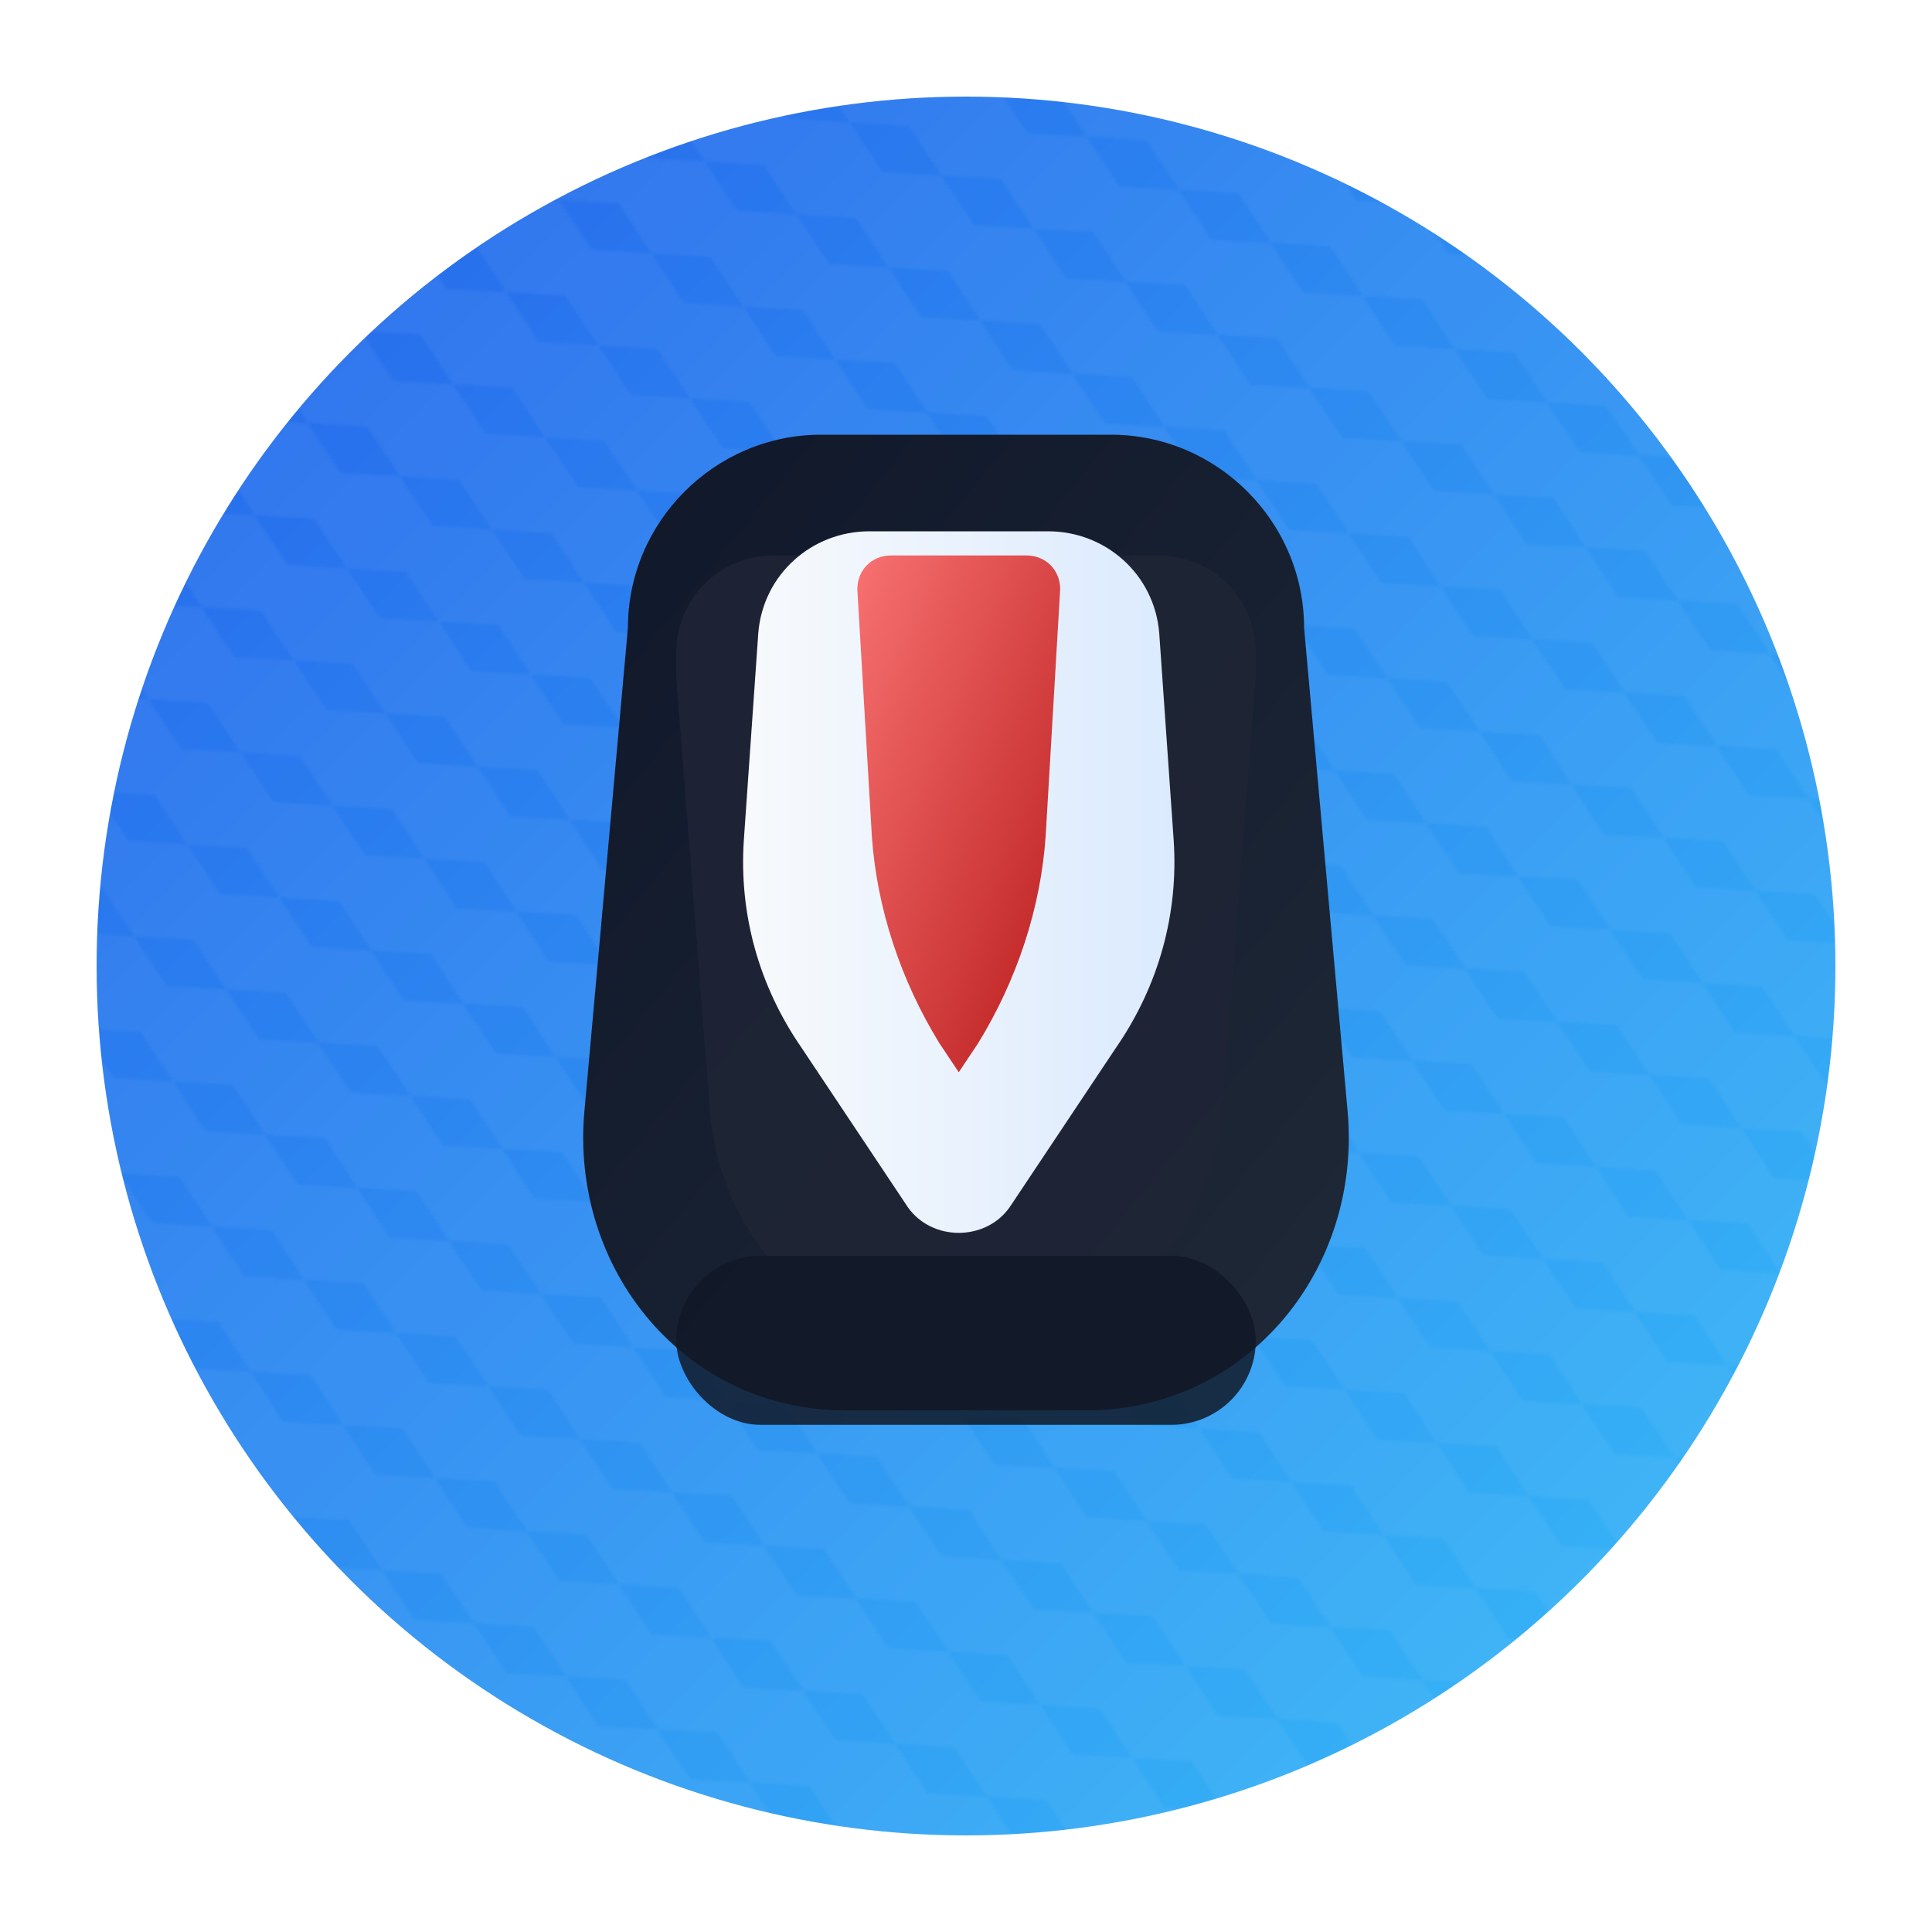
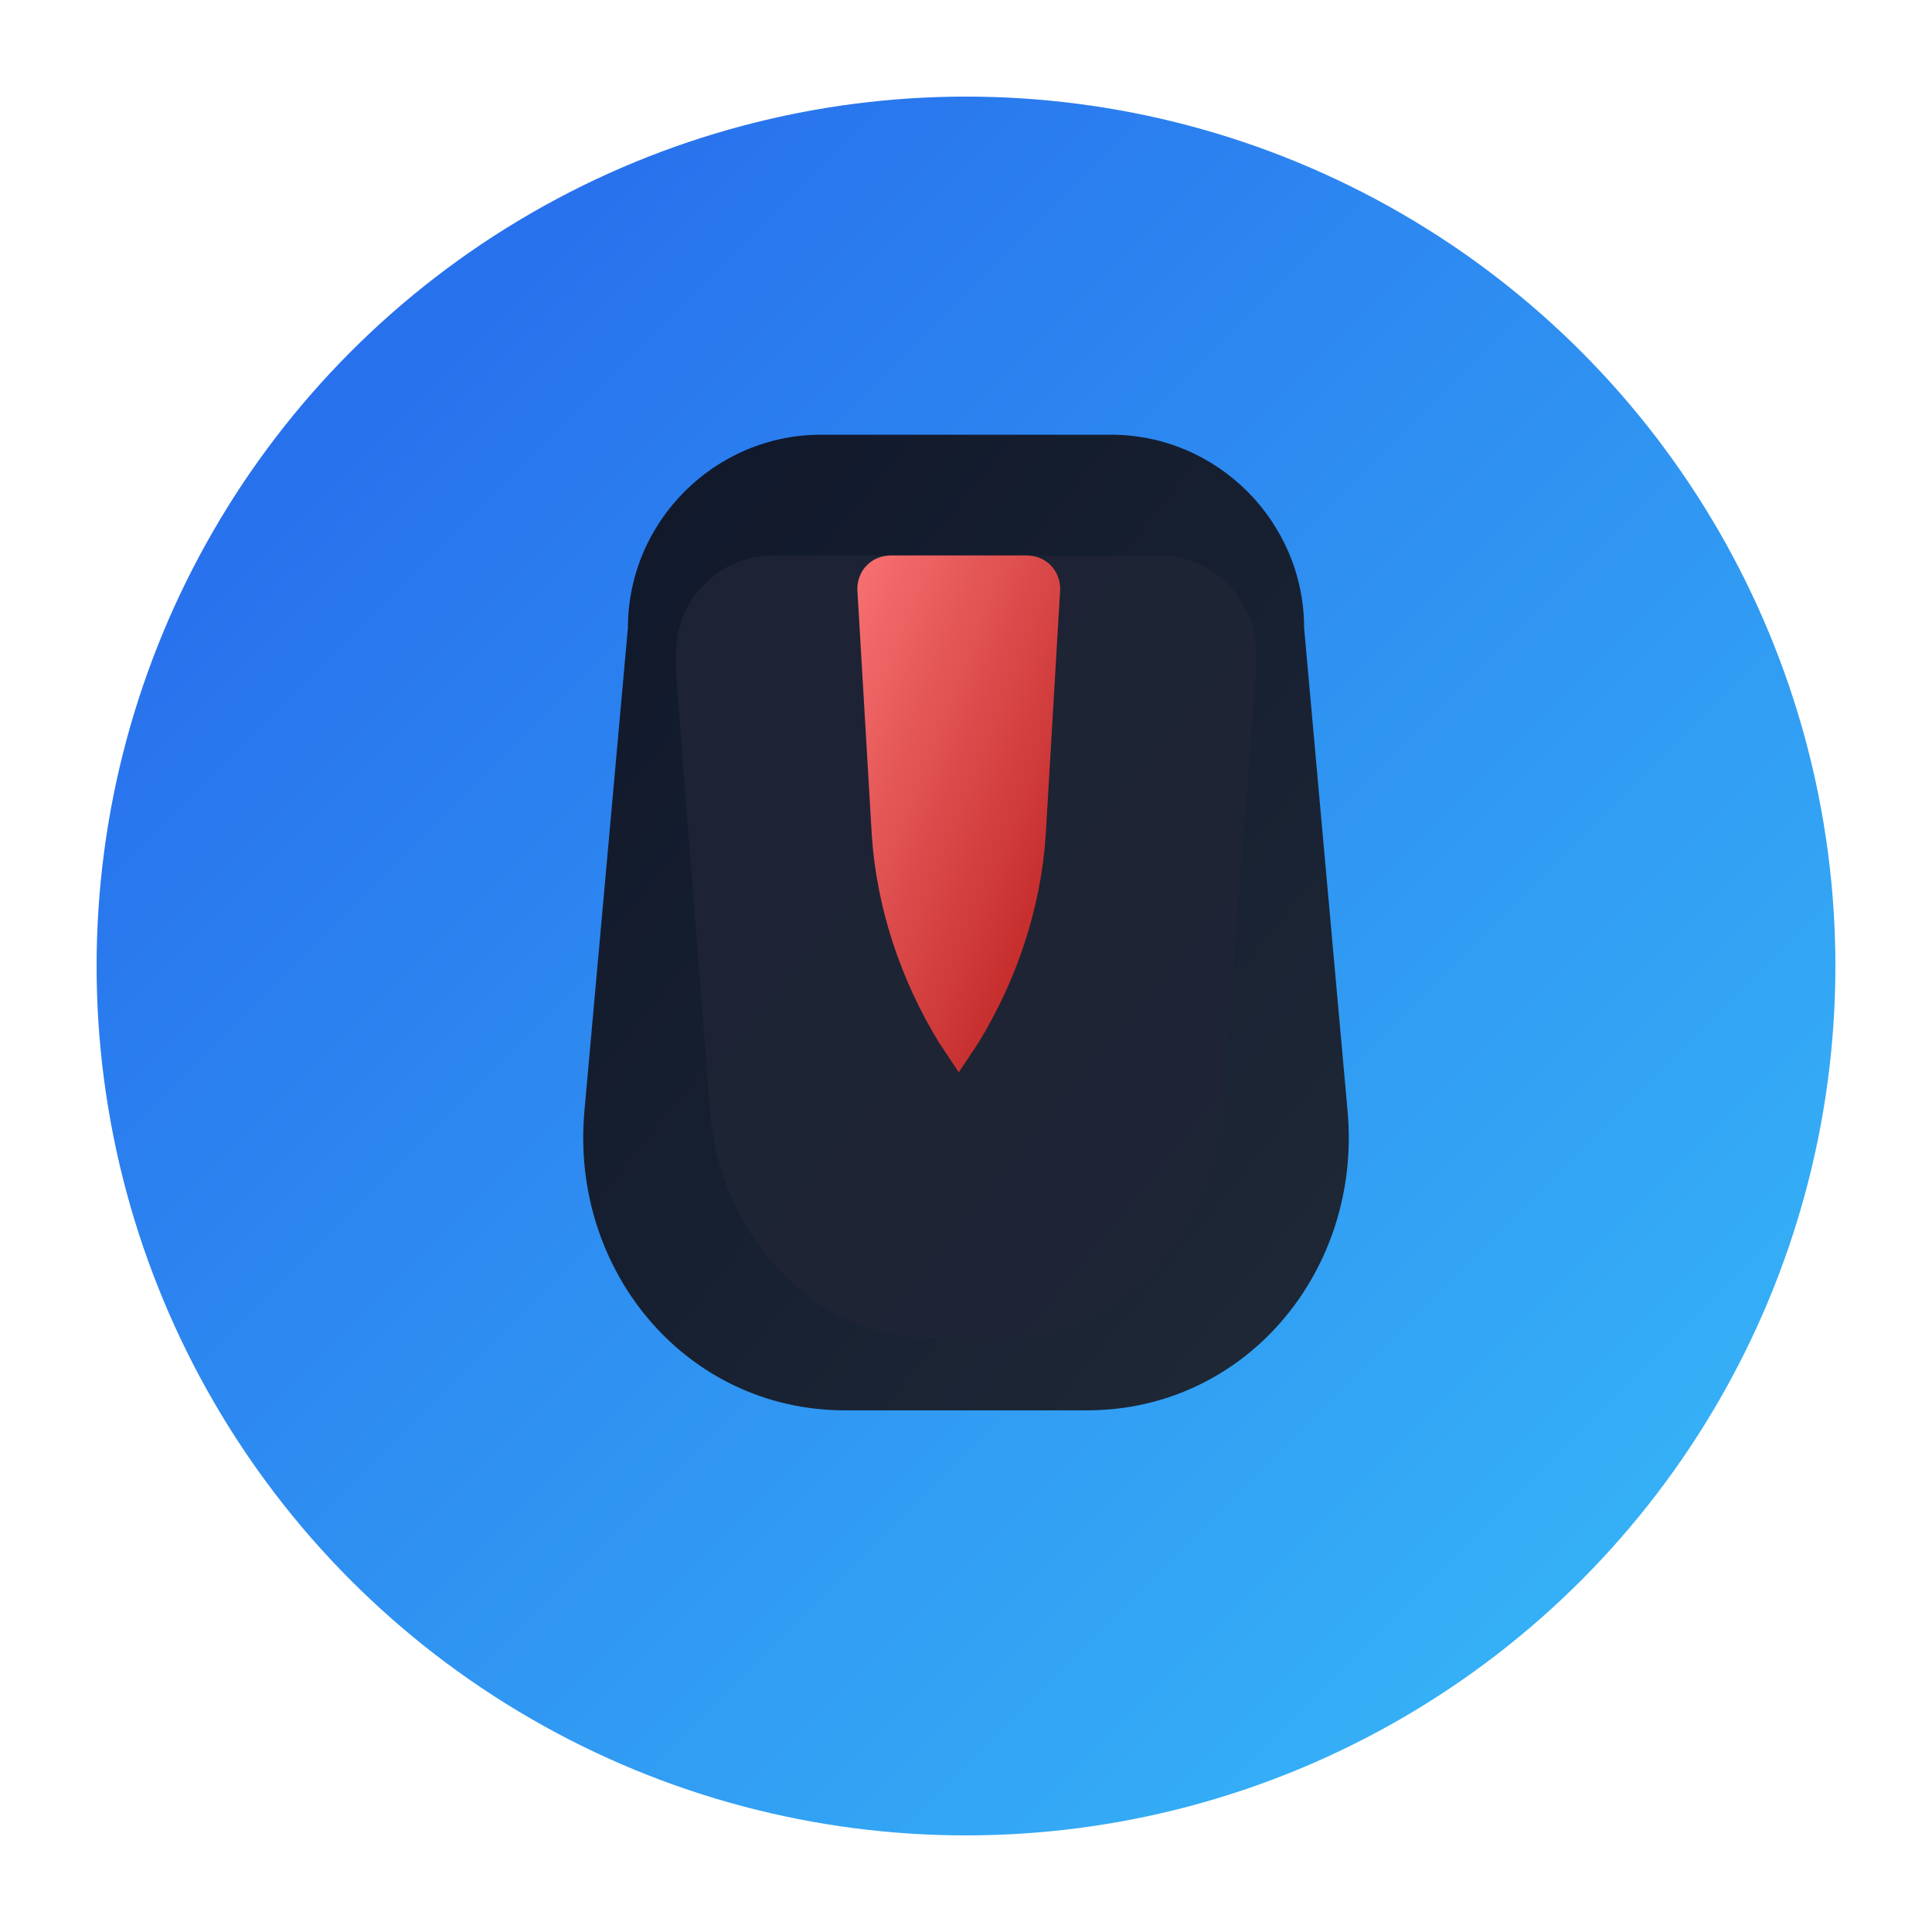
<svg xmlns="http://www.w3.org/2000/svg" viewBox="0 0 800 800">
  <defs>
    <linearGradient id="bg-grad" x1="0%" y1="0%" x2="100%" y2="100%">
      <stop offset="0%" stop-color="#2563eb" />
      <stop offset="100%" stop-color="#38bdf8" />
    </linearGradient>
    <pattern id="hex-pattern" width="44" height="44" patternUnits="userSpaceOnUse" patternTransform="rotate(30)">
-       <path d="M22 0 L44 11 L44 33 L22 44 L0 33 L0 11 Z" fill="rgba(255,255,255,0.18)" />
-     </pattern>
+       </pattern>
    <linearGradient id="jacket-body" x1="0%" y1="0%" x2="100%" y2="100%">
      <stop offset="0%" stop-color="#0f172a" />
      <stop offset="100%" stop-color="#1f2937" />
    </linearGradient>
    <linearGradient id="shirt" x1="0%" y1="0%" x2="100%" y2="0%">
      <stop offset="0%" stop-color="#f8fafc" />
      <stop offset="100%" stop-color="#dbeafe" />
    </linearGradient>
    <linearGradient id="tie" x1="0%" y1="0%" x2="100%" y2="100%">
      <stop offset="0%" stop-color="#f87171" />
      <stop offset="100%" stop-color="#b91c1c" />
    </linearGradient>
    <filter id="mm-shadow" x="-20%" y="-20%" width="140%" height="140%">
      <feDropShadow dx="0" dy="18" stdDeviation="20" flood-color="rgba(15,23,42,0.4)" />
    </filter>
  </defs>
  <circle cx="400" cy="400" r="360" fill="url(#bg-grad)" />
-   <circle cx="400" cy="400" r="360" fill="url(#hex-pattern)" opacity="0.25" />
  <g filter="url(#mm-shadow)">
    <path d="M260 260c0-44 36-80 80-80h120c44 0 80 36 80 80l18 200c6 66-42 124-108 124H350c-66 0-114-58-108-124z" fill="url(#jacket-body)" />
    <path d="M320 230c-22 0-40 18-40 40v10l14 180c4 52 44 94 90 94h32c46 0 86-42 90-94l14-180v-10c0-22-18-40-40-40z" fill="#1f2535" opacity="0.85" />
-     <path d="M360 220c-24 0-44 18-46 42l-6 86c-2 30 6 60 24 86l44 66c10 14 32 14 42 0l44-66c18-26 26-56 24-86l-6-86c-2-24-22-42-46-42z" fill="url(#shirt)" />
    <path d="M395 230h30c8 0 14 6 14 14l-6 102c-2 30-12 60-28 86l-8 12-8-12c-16-26-26-56-28-86l-6-102c0-8 6-14 14-14z" fill="url(#tie)" />
-     <rect x="280" y="520" width="240" height="70" rx="35" fill="#111827" opacity="0.85" />
  </g>
</svg>